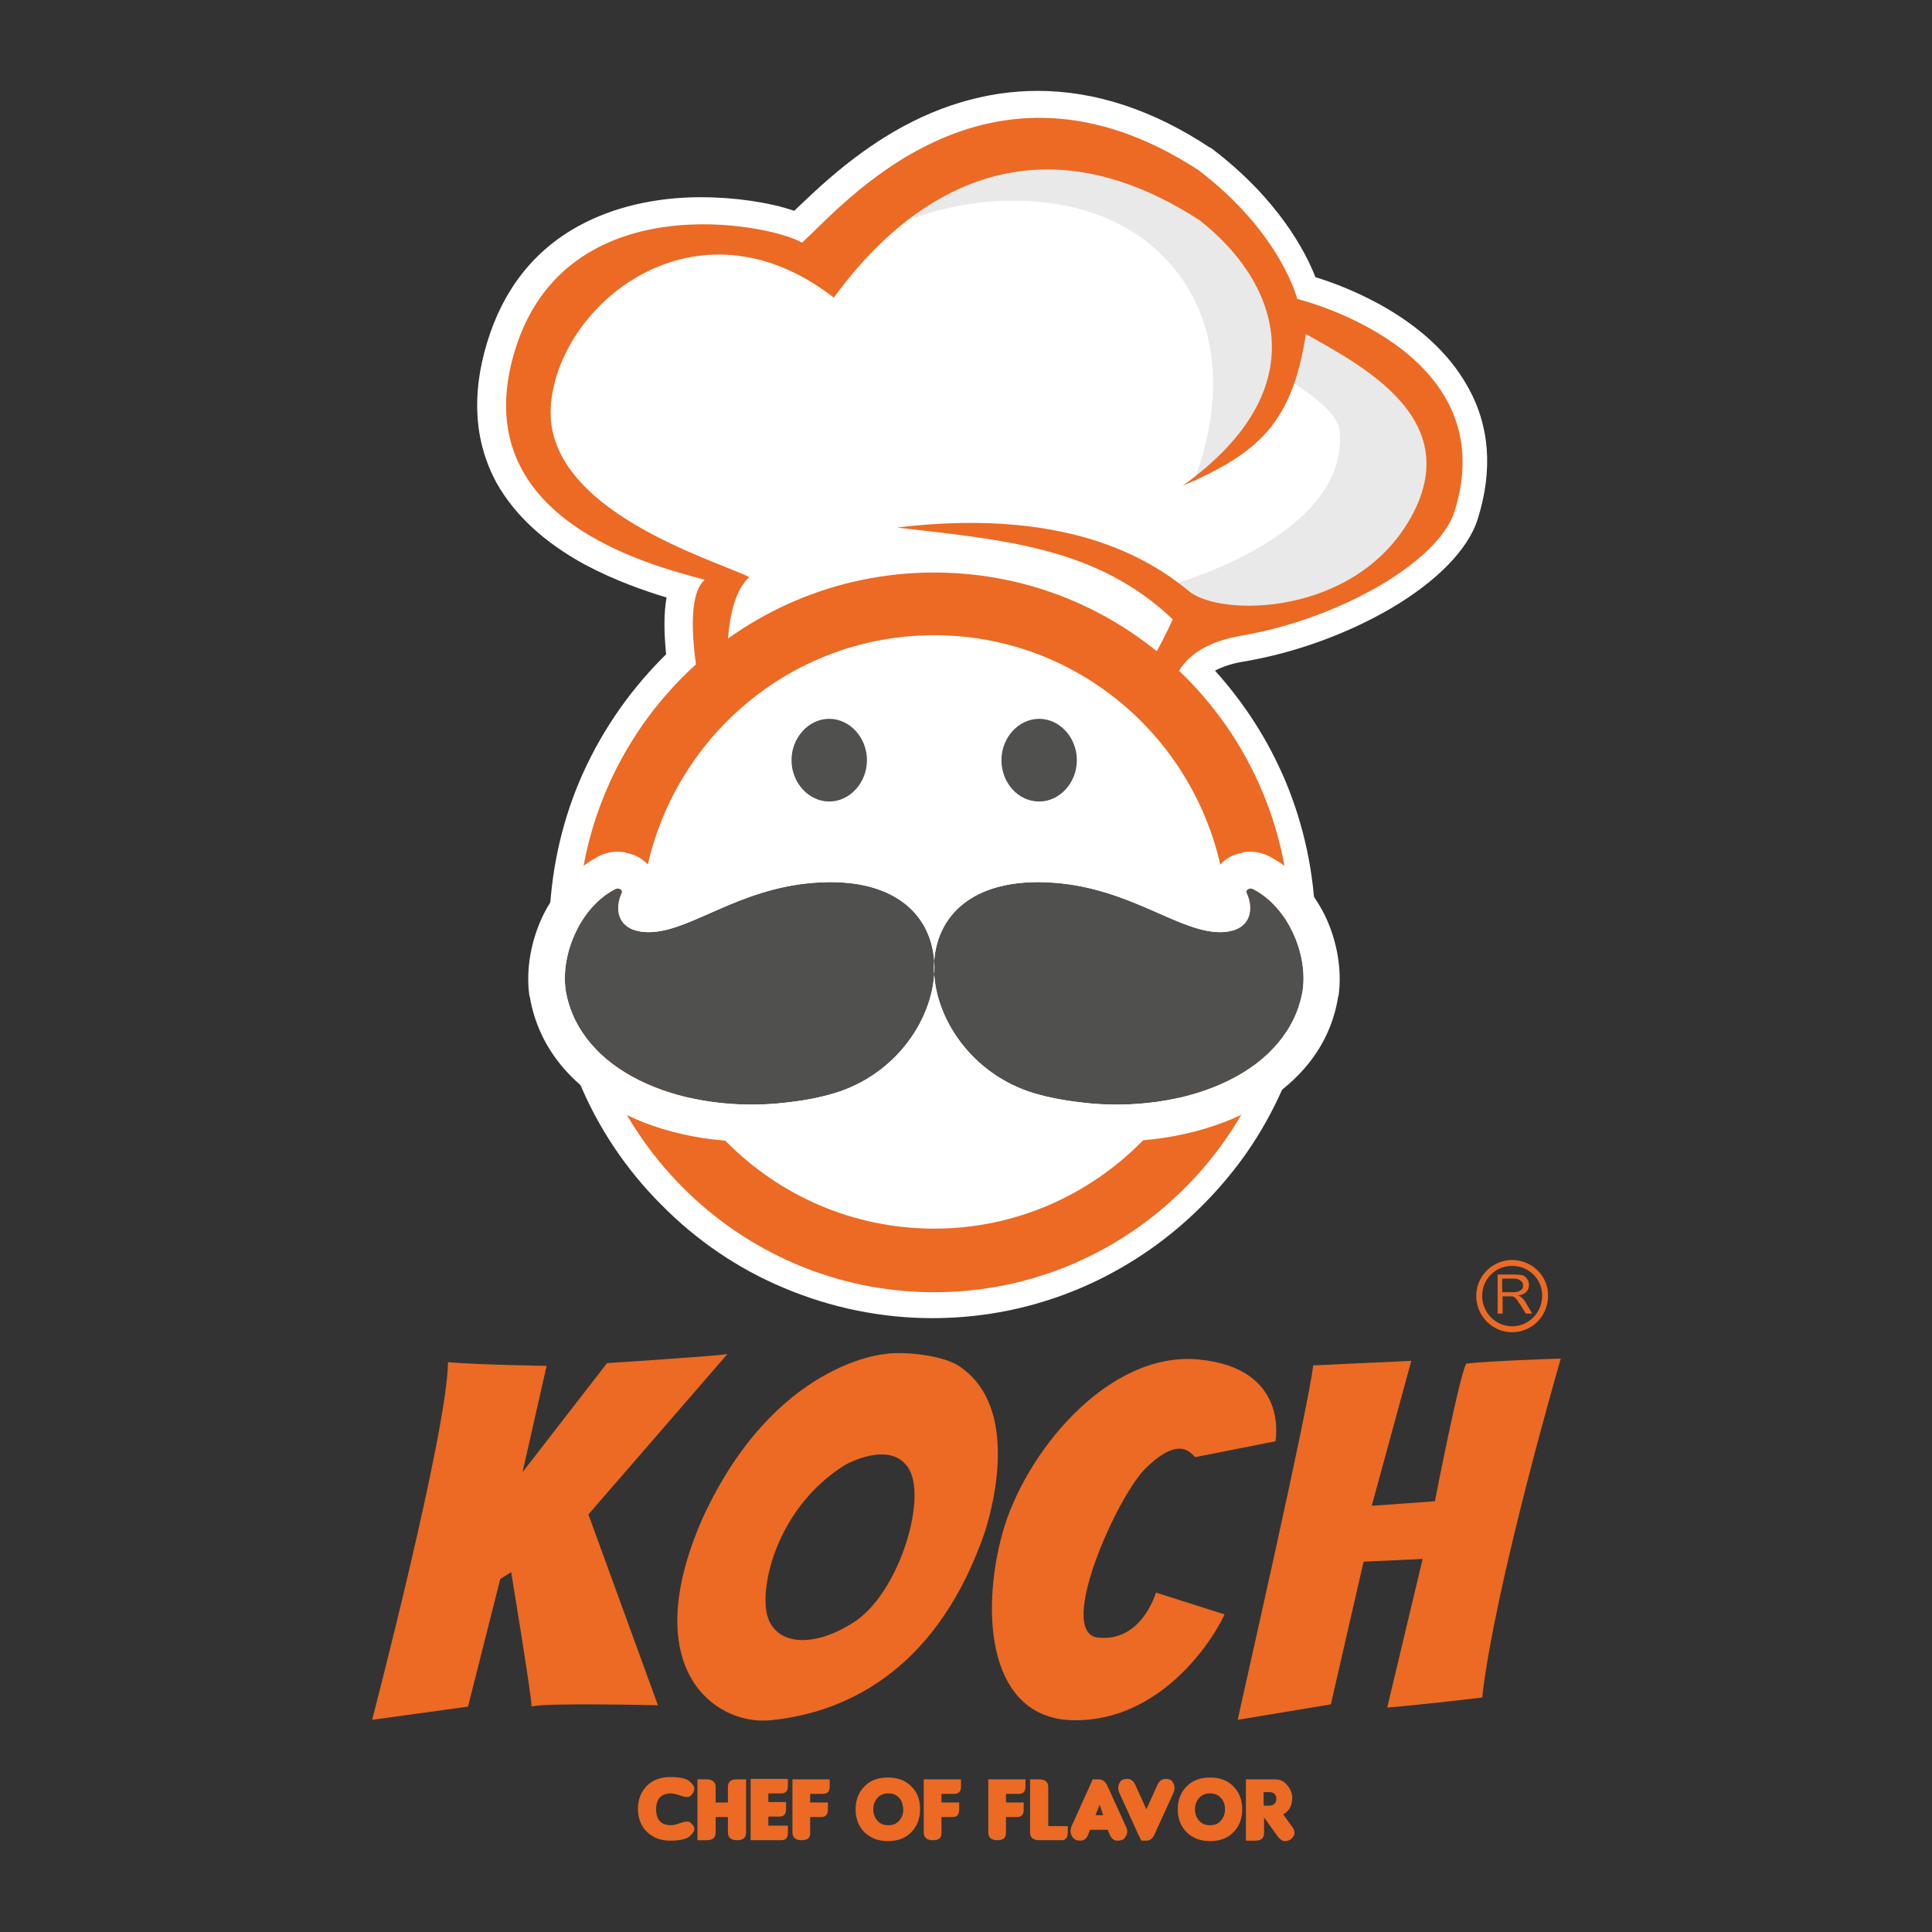
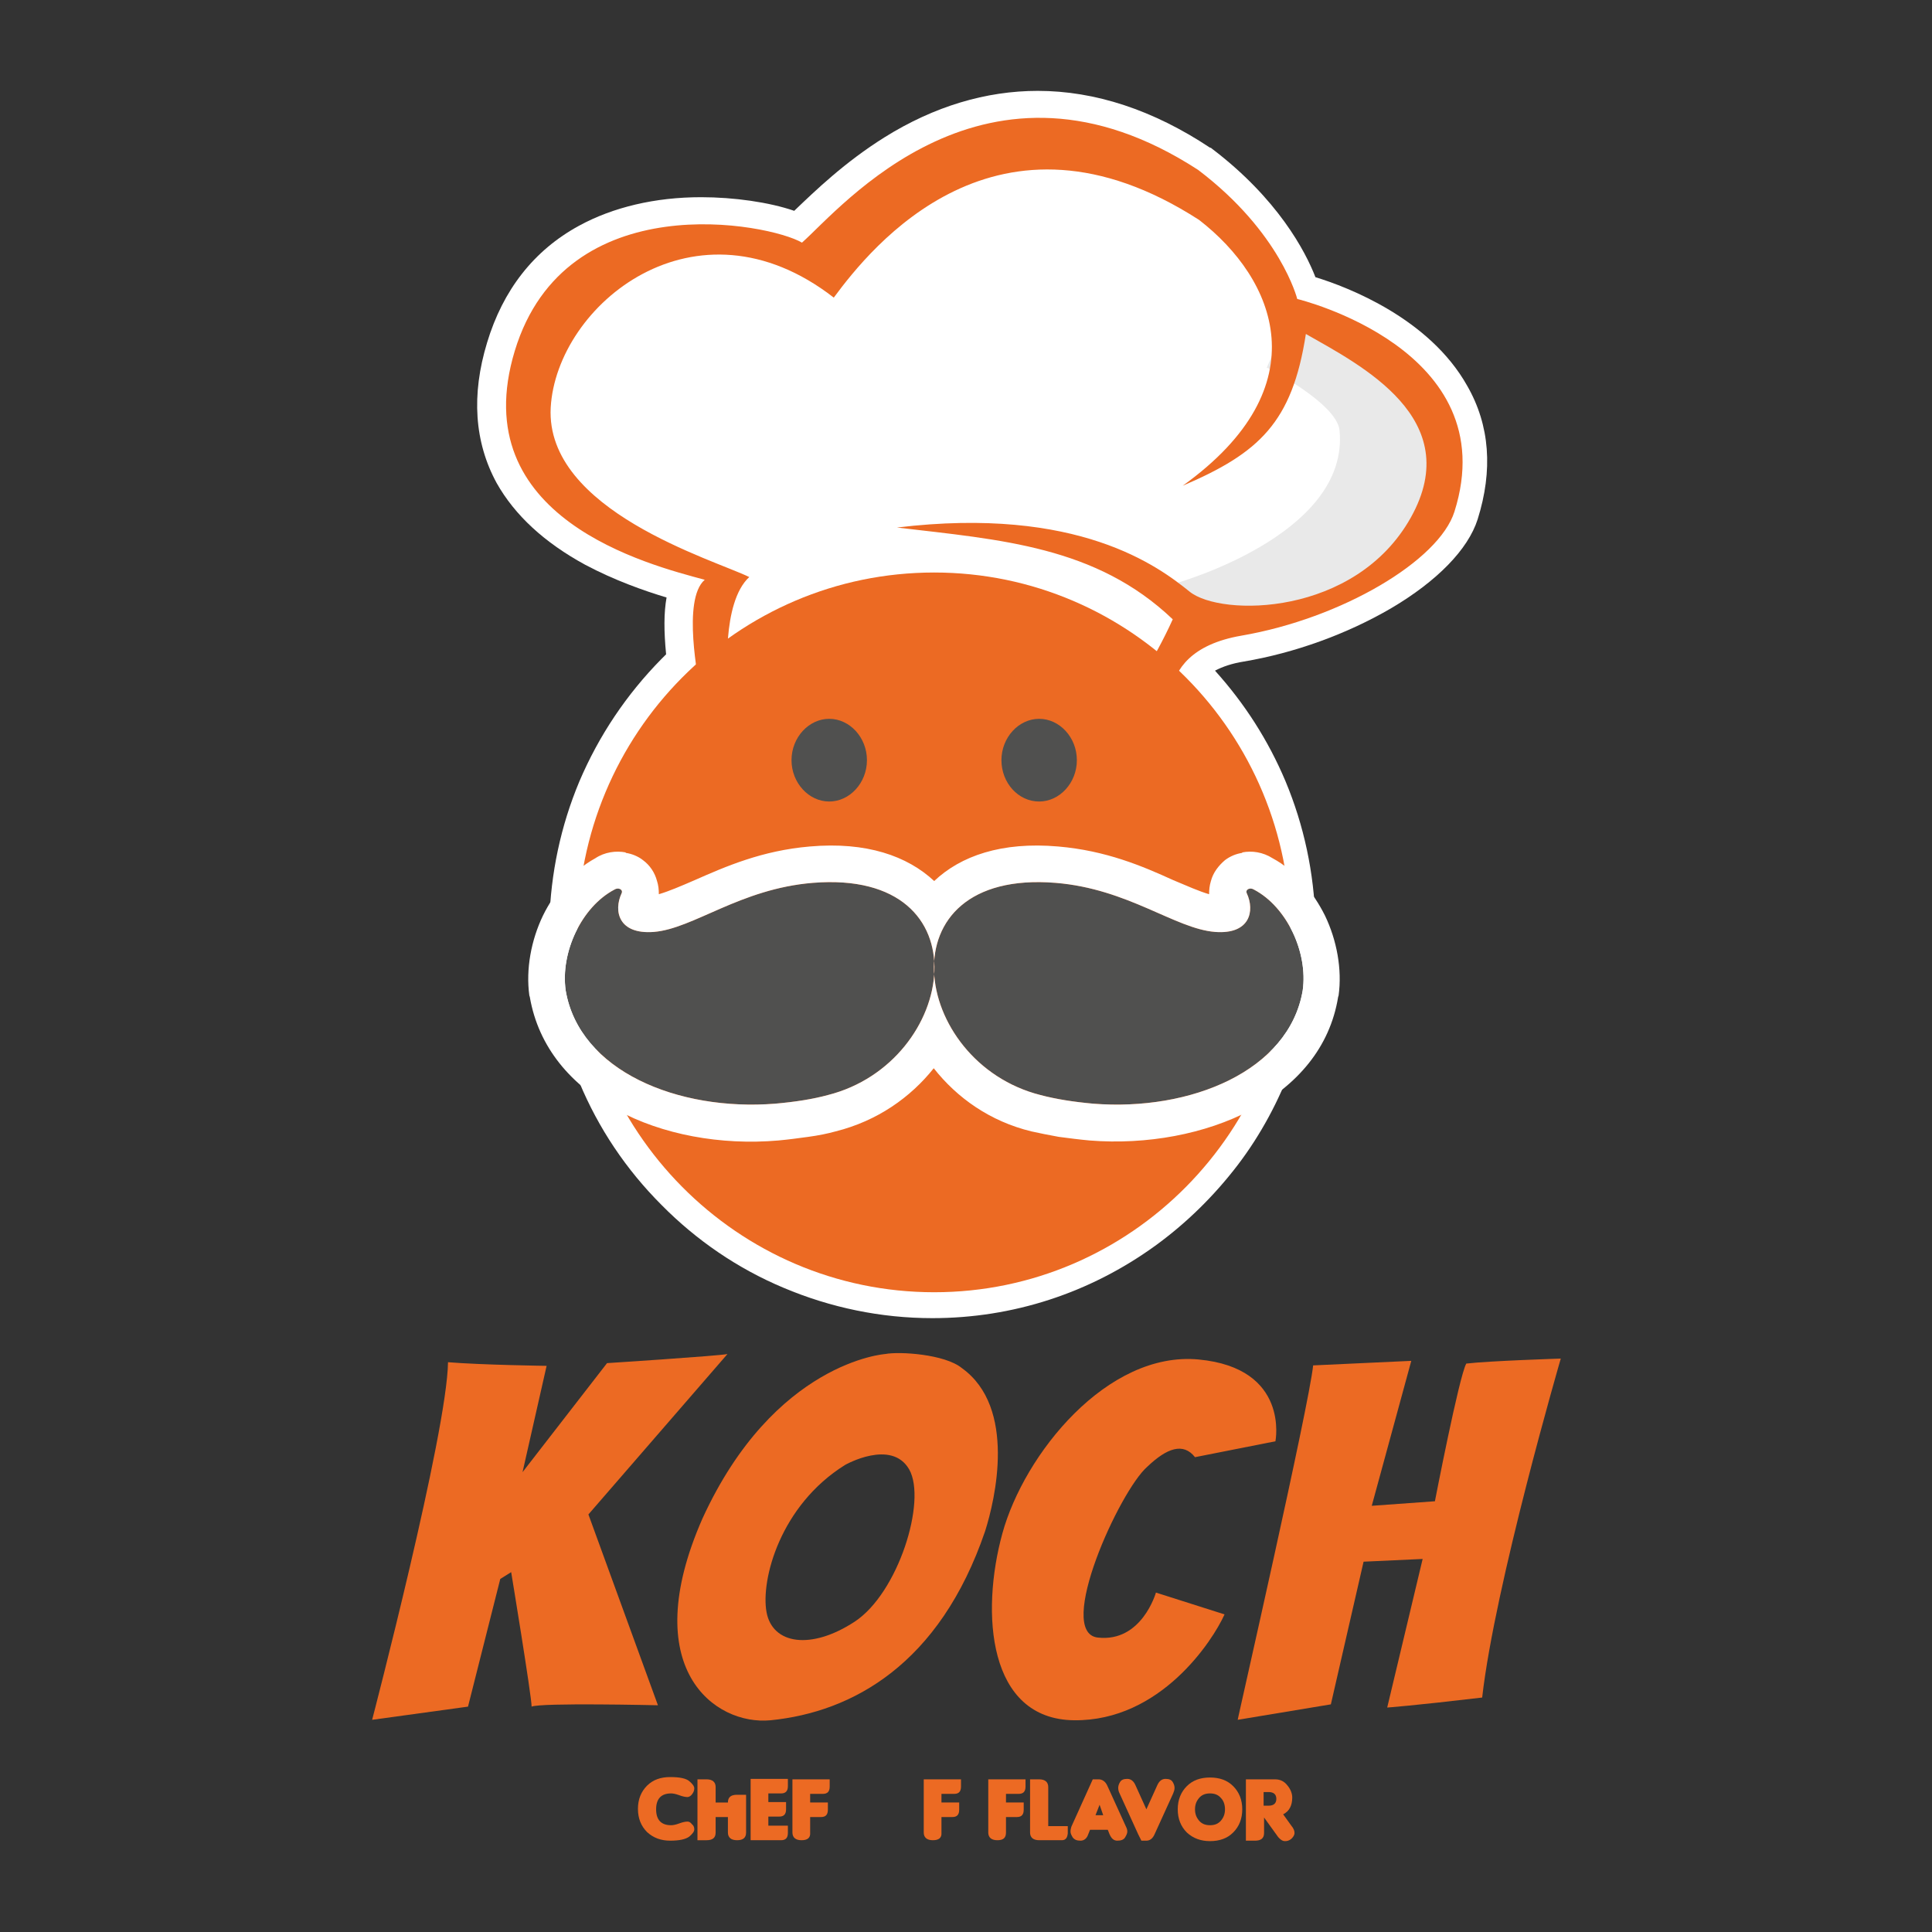
<svg xmlns="http://www.w3.org/2000/svg" id="Layer_1" x="0px" y="0px" viewBox="0 0 425.2 425.2" style="enable-background:new 0 0 425.2 425.2;" xml:space="preserve">
  <rect x="0" y="0" width="425.2" height="425.2" fill="#333333" stroke="none" />
  <style type="text/css">	.st0{fill:#FFFFFF;}	.st1{fill:#EC6A23;}	.st2{fill-rule:evenodd;clip-rule:evenodd;fill:#EC6A23;}	.st3{fill:#E9E9E9;}	.st4{fill-rule:evenodd;clip-rule:evenodd;fill:#FFFFFF;}	.st5{fill-rule:evenodd;clip-rule:evenodd;fill:#50504F;}	.st6{fill:#50504F;}</style>
  <g>
    <path class="st0" d="M128.8,124.3c6.4,3.4,12.9,5.7,17.9,7.2c-0.6,3.3-0.6,7.4-0.1,12.5c-0.3,0.3-0.7,0.7-1,1  c-7.7,7.8-13.8,16.9-18.1,27c-4.1,9.8-6.3,20.2-6.6,30.9c-2.4,5.1-3.3,10.7-2.6,15.9c0,0.1,0,0.1,0,0.2c1,5.8,3.6,11,7.7,15.4  c0.5,1.3,1,2.6,1.5,3.8c4.2,10.1,10.3,19.2,18.1,27c7.7,7.8,16.8,14,26.8,18.2c10.4,4.4,21.5,6.7,32.8,6.7c17.7,0,34.6-5.5,49-15.9  c6.9-5,13-11,18.2-17.8c5.1-6.7,9.1-14.2,12-22.1c4.1-4.5,6.7-9.7,7.7-15.4c0-0.1,0-0.1,0-0.2c0.7-5.2-0.2-10.8-2.6-15.9  c-0.3-10.7-2.5-21.1-6.6-30.9c-3.8-9-9-17.1-15.5-24.3c1.7-0.9,3.8-1.6,6.3-2c11.3-1.9,22.8-6.1,32.4-11.7c10.2-6,17-13,19.1-19.6  c3.4-10.8,2.7-20.7-2.3-29.4c-8.3-14.8-26.2-21.7-33.4-23.9c-2.2-5.7-8.3-17.3-22.8-28.3c-0.1-0.1-0.2-0.2-0.4-0.2  C253.8,24.2,241,20,228.4,20c-11.4,0-22.8,3.4-33.7,10.2c-8.8,5.5-15.3,11.8-19.7,16c-0.1,0.1-0.1,0.1-0.2,0.2  c-5.5-1.9-13.3-3-20.5-3c-10.1,0-19.4,2.2-26.9,6.3c-9.9,5.4-16.7,14.1-20.2,25.7c-3.5,11.5-2.8,21.9,2.1,30.9  C113.3,113.4,119.8,119.4,128.8,124.3" />
    <path class="st1" d="M133.6,300c0,0,24.7-1.6,26.5-2c-3.9,4.5-30.6,35.3-30.6,35.3l15.3,42c0,0-25.8-0.6-27.8,0.3  c0-2.3-4.5-29.6-4.5-29.6l-2.4,1.5l-7.1,28.1l-21.1,2.9c0,0,16.5-63.2,16.7-78.7c7.3,0.6,21.7,0.8,21.7,0.8l-5.3,23.4L133.6,300z" />
    <path class="st1" d="M211.7,301.1c-3.8-3.1-13.8-3.7-16.9-3.1c0,0-24.4,1.7-40.2,36.2c-14.5,33,2.7,45.6,15,44.4  c18-1.8,37.2-12.3,47.2-41.6C219,330.1,223.8,309.8,211.7,301.1 M188.1,356.9c-9.6,6.3-18.1,5-19.4-2.1c-1.3-7.1,3-23.5,17.3-32.4  c0,0,10.2-5.8,14.1,1C204,330.3,197.7,350.6,188.1,356.9z" />
    <path class="st1" d="M263,320.7l17.7-3.5c0,0,3.2-16.1-16.9-18c-20.1-1.9-38.4,20.8-43.2,38.3c-4.8,17.5-3.2,40.9,15.8,41.1  c19,0.2,30.5-17.5,33.1-23.3l-15.1-4.8c0,0-3.1,11-12.8,9.9c-9.4-1.1,4.8-32.3,10.9-37.6C256.8,318.7,260.4,317.4,263,320.7" />
    <path class="st1" d="M289,300.5l21.6-1l-8.7,31.9l13.9-1c0,0,5.3-27.4,6.9-30.3c5-0.6,20.8-1.1,20.8-1.1s-14.5,49.8-17.3,74.6  c-15.2,1.8-20.9,2.2-20.9,2.2l7.8-32.7l-13,0.6l-7.2,31.4l-20.5,3.4C272.3,378.6,288.1,309.4,289,300.5" />
    <path class="st2" d="M205.6,126c-43.4,0-78.5,35.4-78.5,79.2c0,43.7,35.2,79.2,78.5,79.2c43.3,0,78.4-35.5,78.4-79.2  C284.1,161.4,248.9,126,205.6,126" />
    <path class="st3" d="M258,128.6c0,0,39.2-10.6,36.8-34c-0.8-6-16-13.7-16-13.7l4.4-10.1c0,0,35.4,14.6,35,26.4  c-0.5,11.9-8.9,35-37.9,37.1C259.5,135.8,258,128.6,258,128.6" />
-     <path class="st3" d="M262.4,106.6c0,0,12-26-2.9-46.1c-14.9-20.1-43.5-18.2-58.6-12.4c0,0,15.9-21,40.1-13.7  c24.1,7.3,48.6,29.2,42.1,44.6c-6.6,15.3-5.1,18.6-16.8,24.2L262.4,106.6z" />
    <path class="st1" d="M310.5,113.9c-12.2,21.8-41.8,21.9-48.7,16.3c-6.8-5.5-24.5-18.9-64.4-14.1c22.9,2.7,43.8,4.1,60.7,20.2  c-4.1,9.1-9.4,16.7-9.4,16.7s-39.6-29.6-88.5-3.6c0,0-1.5-16.7,4.7-22.4c-7.7-3.8-44.9-14.6-43.7-37.3  c1.3-22.6,31.9-47.8,62.3-24.2c8.2-11.1,35.9-45.8,80.4-17.1c16.8,13,26.9,36.6-3.6,58.5c16.8-7.2,24.1-13.9,27.1-33.4  C299.5,80.4,322.7,92.1,310.5,113.9 M285.5,65.8c0,0-3.6-14.6-21.8-28.4c-46.8-30.4-78.6,8.4-87.2,16c-7.1-4.2-52-13-63.2,23.8  c-11.2,36.9,29.6,47.1,41.8,50.4c-5.1,4.4-1.2,22.5-1.2,23.6l-0.4,1.2c0.2,0.9,10.5-0.8,18.9-3.5c47.7-14.3,81,16.2,81,16.2  l5.4-3.2c0,0-7.6-18.2,14.4-22c22.1-3.8,43.5-16.5,46.9-27.3C331.4,76.8,285.5,65.8,285.5,65.8z" />
-     <path class="st4" d="M205.6,139.8c-35.8,0-64.7,29.2-64.7,65.3c0,36,28.9,65.3,64.7,65.3c35.7,0,64.6-29.3,64.6-65.3  C270.3,169,241.3,139.8,205.6,139.8" />
    <path class="st5" d="M182.5,176.4c4.5,0,8.3-4.1,8.3-9.1s-3.8-9.1-8.3-9.1c-4.5,0-8.3,4.1-8.3,9.1S178,176.4,182.5,176.4" />
    <path class="st5" d="M228.7,176.4c4.5,0,8.3-4.1,8.3-9.1s-3.8-9.1-8.3-9.1c-4.5,0-8.3,4.1-8.3,9.1S224.1,176.4,228.7,176.4" />
    <path class="st6" d="M170.6,242.9c-21.4,1.7-43.1-7.2-46.1-24.9c-1.2-8.4,3.5-18.4,10.7-22.2c0.9-0.6,2,0,1.6,0.8  c-1.8,3.9-0.7,9.1,7.1,8.5c8.7-0.7,19-9.5,35-10.8c38.4-3.1,31.8,39.5,3.3,46.7C178.9,241.9,175.1,242.5,170.6,242.9 M240.6,242.9  c21.4,1.7,43.1-7.2,46.1-24.9c1.2-8.4-3.5-18.4-10.7-22.2c-0.9-0.6-2,0-1.6,0.8c1.8,3.9,0.7,9.1-7,8.5c-8.8-0.7-19.1-9.5-35.1-10.8  c-38.4-3.1-31.8,39.5-3.3,46.7C232.4,241.9,236.2,242.5,240.6,242.9z" />
    <path class="st4" d="M171.3,251c-12.7,1.1-25.6-1.3-35.5-6.7c-10.1-5.4-17.3-13.8-19.2-24.9l-0.1-0.3c-0.8-5.8,0.4-12.2,3-17.6  c2.6-5.3,6.6-9.9,11.5-12.6c2.1-1.4,4.6-1.7,6.7-1.3v0.1c1.4,0.2,2.8,0.8,3.8,1.6c1.5,1.1,2.6,2.7,3.1,4.6c0.3,0.9,0.4,1.9,0.4,2.9  c2.1-0.6,4.9-1.8,7.9-3.1c6.8-3,14.8-6.5,25.3-7.4c12.5-1.1,21.5,2.1,27.4,7.6c5.8-5.5,14.8-8.7,27.3-7.6  c10.5,0.9,18.5,4.3,25.3,7.4c3.1,1.3,5.8,2.5,7.9,3.1c0-1,0.1-1.9,0.4-2.9c0.5-1.9,1.7-3.4,3.1-4.6c1.2-0.9,2.5-1.4,3.8-1.6v-0.1  c2.1-0.4,4.5-0.1,6.7,1.3c5,2.7,8.9,7.4,11.5,12.6c2.6,5.4,3.8,11.8,3,17.6l-0.1,0.3c-1.8,11.2-9.1,19.5-19.2,24.9  c-10,5.3-22.9,7.7-35.5,6.7c-2.2-0.2-4.5-0.5-6.8-0.8c-2.2-0.4-4.2-0.8-6-1.2c-9.1-2.2-16.4-7.4-21.5-13.9  c-5.1,6.4-12.4,11.6-21.6,13.9c-1.8,0.5-3.8,0.9-6,1.2C175.7,250.5,173.5,250.8,171.3,251 M170.6,242.9  c-21.4,1.7-43.1-7.2-46.1-24.9c-1.2-8.4,3.5-18.4,10.7-22.2c0.9-0.6,2,0,1.6,0.8c-1.8,3.9-0.7,9.1,7.1,8.5c8.7-0.7,19-9.5,35-10.8  c38.4-3.1,31.8,39.5,3.3,46.7C178.9,241.9,175.1,242.5,170.6,242.9z M240.6,242.9c21.4,1.7,43.1-7.2,46.1-24.9  c1.2-8.4-3.5-18.4-10.7-22.2c-0.9-0.6-2,0-1.6,0.8c1.8,3.9,0.7,9.1-7,8.5c-8.8-0.7-19.1-9.5-35.1-10.8  c-38.4-3.1-31.8,39.5-3.3,46.7C232.4,241.9,236.2,242.5,240.6,242.9z" />
-     <path class="st2" d="M332.8,278.6c-3.7,0-6.6,2.9-6.6,6.6c0,3.7,3,6.7,6.6,6.7s6.6-3,6.6-6.7C339.5,281.6,336.5,278.6,332.8,278.6   M332.8,277.3c-4.3,0-7.9,3.5-7.9,7.9c0,4.5,3.6,8,7.9,8c4.3,0,7.9-3.5,7.9-8C340.8,280.9,337.2,277.3,332.8,277.3z M329.6,289.2  v-8.7h3.8c0.8,0,1.4,0.1,1.8,0.2c0.4,0.2,0.7,0.5,0.9,0.8c0.3,0.4,0.4,0.8,0.4,1.3c0,0.6-0.2,1.2-0.6,1.5c-0.4,0.5-1,0.7-1.8,0.8  c0.3,0.1,0.5,0.2,0.7,0.4c0.4,0.3,0.7,0.7,1,1.2l1.4,2.4h-1.4l-1.1-1.8c-0.4-0.5-0.6-0.9-0.8-1.2c-0.2-0.3-0.5-0.5-0.6-0.6  c-0.2-0.1-0.3-0.2-0.5-0.2H332h-1.3v3.8H329.6z M330.7,284.4h2.4c0.5,0,0.9-0.1,1.2-0.2c0.3-0.2,0.5-0.3,0.7-0.5  c0.2-0.2,0.2-0.5,0.2-0.8c0-0.5-0.2-0.8-0.5-1c-0.3-0.3-0.8-0.5-1.4-0.5h-2.7V284.4z" />
    <path class="st1" d="M152.8,402.6c0,0.5-0.4,1-1.1,1.6c-0.8,0.6-2.2,0.9-4.2,0.9c-2,0-3.7-0.6-5.1-1.9c-1.3-1.3-2-3-2-5.1  c0-2.1,0.7-3.8,2-5.1c1.3-1.3,3-1.9,5.1-1.9c2.1,0,3.5,0.3,4.2,0.9c0.7,0.6,1.1,1.1,1.1,1.6c0,0.5-0.2,0.9-0.5,1.3  c-0.3,0.4-0.7,0.6-1,0.6c-0.4,0-1-0.1-1.8-0.4c-0.8-0.3-1.4-0.4-1.8-0.4c-2.2,0-3.3,1.2-3.3,3.5c0,2.3,1.1,3.5,3.3,3.5  c0.4,0,1-0.1,1.8-0.4c0.8-0.3,1.4-0.4,1.8-0.4c0.4,0,0.7,0.2,1,0.6C152.6,401.7,152.8,402.1,152.8,402.6" />
-     <path class="st1" d="M164.2,391.6v1.7v10c0,1.2-0.7,1.7-2,1.7c-1.3,0-2-0.6-2-1.7v-3.4h-2.7v3.4c0,1.2-0.7,1.7-2,1.7h-2v-1.7v-10  v-1.7h2c1.3,0,2,0.6,2,1.7v3.4h2.7v-3.4c0-1.2,0.7-1.7,2-1.7H164.2z" />
+     <path class="st1" d="M164.2,391.6v1.7v10c0,1.2-0.7,1.7-2,1.7c-1.3,0-2-0.6-2-1.7v-3.4h-2.7v3.4c0,1.2-0.7,1.7-2,1.7h-2v-1.7v-10  v-1.7h2c1.3,0,2,0.6,2,1.7v3.4h2.7c0-1.2,0.7-1.7,2-1.7H164.2z" />
    <path class="st1" d="M165.2,405v-13.5h8.2v1.6c0,1.1-0.5,1.6-1.5,1.6h-2.8v1.9h3.9v1.6c0,1.1-0.5,1.6-1.5,1.6h-2.4v2h4.3v1.6  c0,1.1-0.5,1.6-1.5,1.6H165.2z" />
    <path class="st1" d="M176.4,405c-1.3,0-2-0.6-2-1.7v-11.7h8.2v1.6c0,1.1-0.5,1.6-1.5,1.6h-2.8v1.9h3.9v1.6c0,1.1-0.5,1.6-1.5,1.6  h-2.4v3.4C178.4,404.5,177.7,405,176.4,405" />
-     <path class="st1" d="M202.5,398.2c0,2.1-0.7,3.8-2,5.1c-1.3,1.3-3,1.9-5.1,1.9c-2,0-3.7-0.6-5.1-1.9c-1.3-1.3-2-3-2-5.1  c0-2.1,0.7-3.8,2-5.1c1.3-1.3,3-1.9,5.1-1.9c2.1,0,3.8,0.6,5.1,1.9C201.9,394.4,202.5,396.1,202.5,398.2 M197.9,395.7  c-0.6-0.7-1.4-1-2.4-1c-1,0-1.8,0.3-2.4,1c-0.6,0.7-0.9,1.5-0.9,2.5c0,1,0.3,1.8,0.9,2.5c0.6,0.7,1.4,1,2.4,1c1,0,1.8-0.3,2.4-1  c0.6-0.7,0.9-1.5,0.9-2.5C198.7,397.2,198.5,396.3,197.9,395.7z" />
    <path class="st1" d="M205.3,405c-1.3,0-2-0.6-2-1.7v-11.7h8.2v1.6c0,1.1-0.5,1.6-1.5,1.6h-2.8v1.9h3.9v1.6c0,1.1-0.5,1.6-1.5,1.6  h-2.4v3.4C207.3,404.5,206.6,405,205.3,405" />
    <path class="st1" d="M219.5,405c-1.3,0-2-0.6-2-1.7v-11.7h8.2v1.6c0,1.1-0.5,1.6-1.5,1.6h-2.8v1.9h3.9v1.6c0,1.1-0.5,1.6-1.5,1.6  h-2.4v3.4C221.4,404.5,220.8,405,219.5,405" />
    <path class="st1" d="M233.7,405h-5c-1.3,0-2-0.6-2-1.7v-11.7h2c1.3,0,2,0.6,2,1.7v8.6h4.3v1.6C234.9,404.5,234.5,405,233.7,405" />
    <path class="st1" d="M239.9,402.7l-0.4,1c-0.3,0.9-0.9,1.4-1.7,1.4s-1.3-0.2-1.7-0.7c-0.3-0.5-0.5-0.9-0.5-1.3  c0-0.4,0.1-0.8,0.2-1.1l4.7-10.4h1.3c0.8,0,1.5,0.5,1.9,1.4l4.1,9c0.2,0.4,0.3,0.7,0.3,1.1c0,0.4-0.2,0.8-0.5,1.3  c-0.3,0.5-0.9,0.7-1.7,0.7c-0.8,0-1.3-0.5-1.7-1.4l-0.4-1H239.9z M242.8,399.5l-0.8-2.3l-0.9,2.3H242.8z" />
    <path class="st1" d="M251.2,405.1l-0.7-1.4l-4.1-9c-0.2-0.4-0.3-0.8-0.3-1.2c0-0.4,0.1-0.8,0.4-1.3c0.3-0.5,0.8-0.7,1.6-0.7  c0.8,0,1.4,0.5,1.8,1.4l2.4,5.3l2.4-5.3c0.4-0.9,1-1.4,1.8-1.4c0.8,0,1.3,0.2,1.6,0.7c0.3,0.5,0.4,0.9,0.4,1.3  c0,0.4-0.1,0.7-0.3,1.2l-4.1,9c-0.4,0.9-1,1.4-1.8,1.4H251.2z" />
    <path class="st1" d="M273.4,398.2c0,2.1-0.7,3.8-2,5.1c-1.3,1.3-3,1.9-5.1,1.9c-2,0-3.7-0.6-5.1-1.9c-1.3-1.3-2-3-2-5.1  c0-2.1,0.7-3.8,2-5.1c1.3-1.3,3-1.9,5.1-1.9c2.1,0,3.8,0.6,5.1,1.9C272.7,394.4,273.4,396.1,273.4,398.2 M268.7,395.7  c-0.6-0.7-1.4-1-2.4-1c-1,0-1.8,0.3-2.4,1c-0.6,0.7-0.9,1.5-0.9,2.5c0,1,0.3,1.8,0.9,2.5c0.6,0.7,1.4,1,2.4,1c1,0,1.8-0.3,2.4-1  c0.6-0.7,0.9-1.5,0.9-2.5C269.6,397.2,269.3,396.3,268.7,395.7z" />
    <path class="st1" d="M282.4,399.3l1.8,2.5c0.5,0.6,0.7,1.1,0.7,1.6c0,0.5-0.3,0.9-0.7,1.3c-0.5,0.4-0.9,0.5-1.4,0.5  c-0.5,0-1-0.3-1.5-0.9l-3.1-4.3v3.4c0,1.2-0.7,1.7-2,1.7h-2v-13.5h2h4.4c1.1,0,2,0.4,2.7,1.3c0.7,0.8,1.1,1.8,1.1,2.7  C284.4,397.3,283.8,398.6,282.4,399.3 M278.1,394.3v3.1h1.1c1.1,0,1.7-0.5,1.7-1.5c0-1-0.6-1.5-1.7-1.5H278.1z" />
  </g>
</svg>